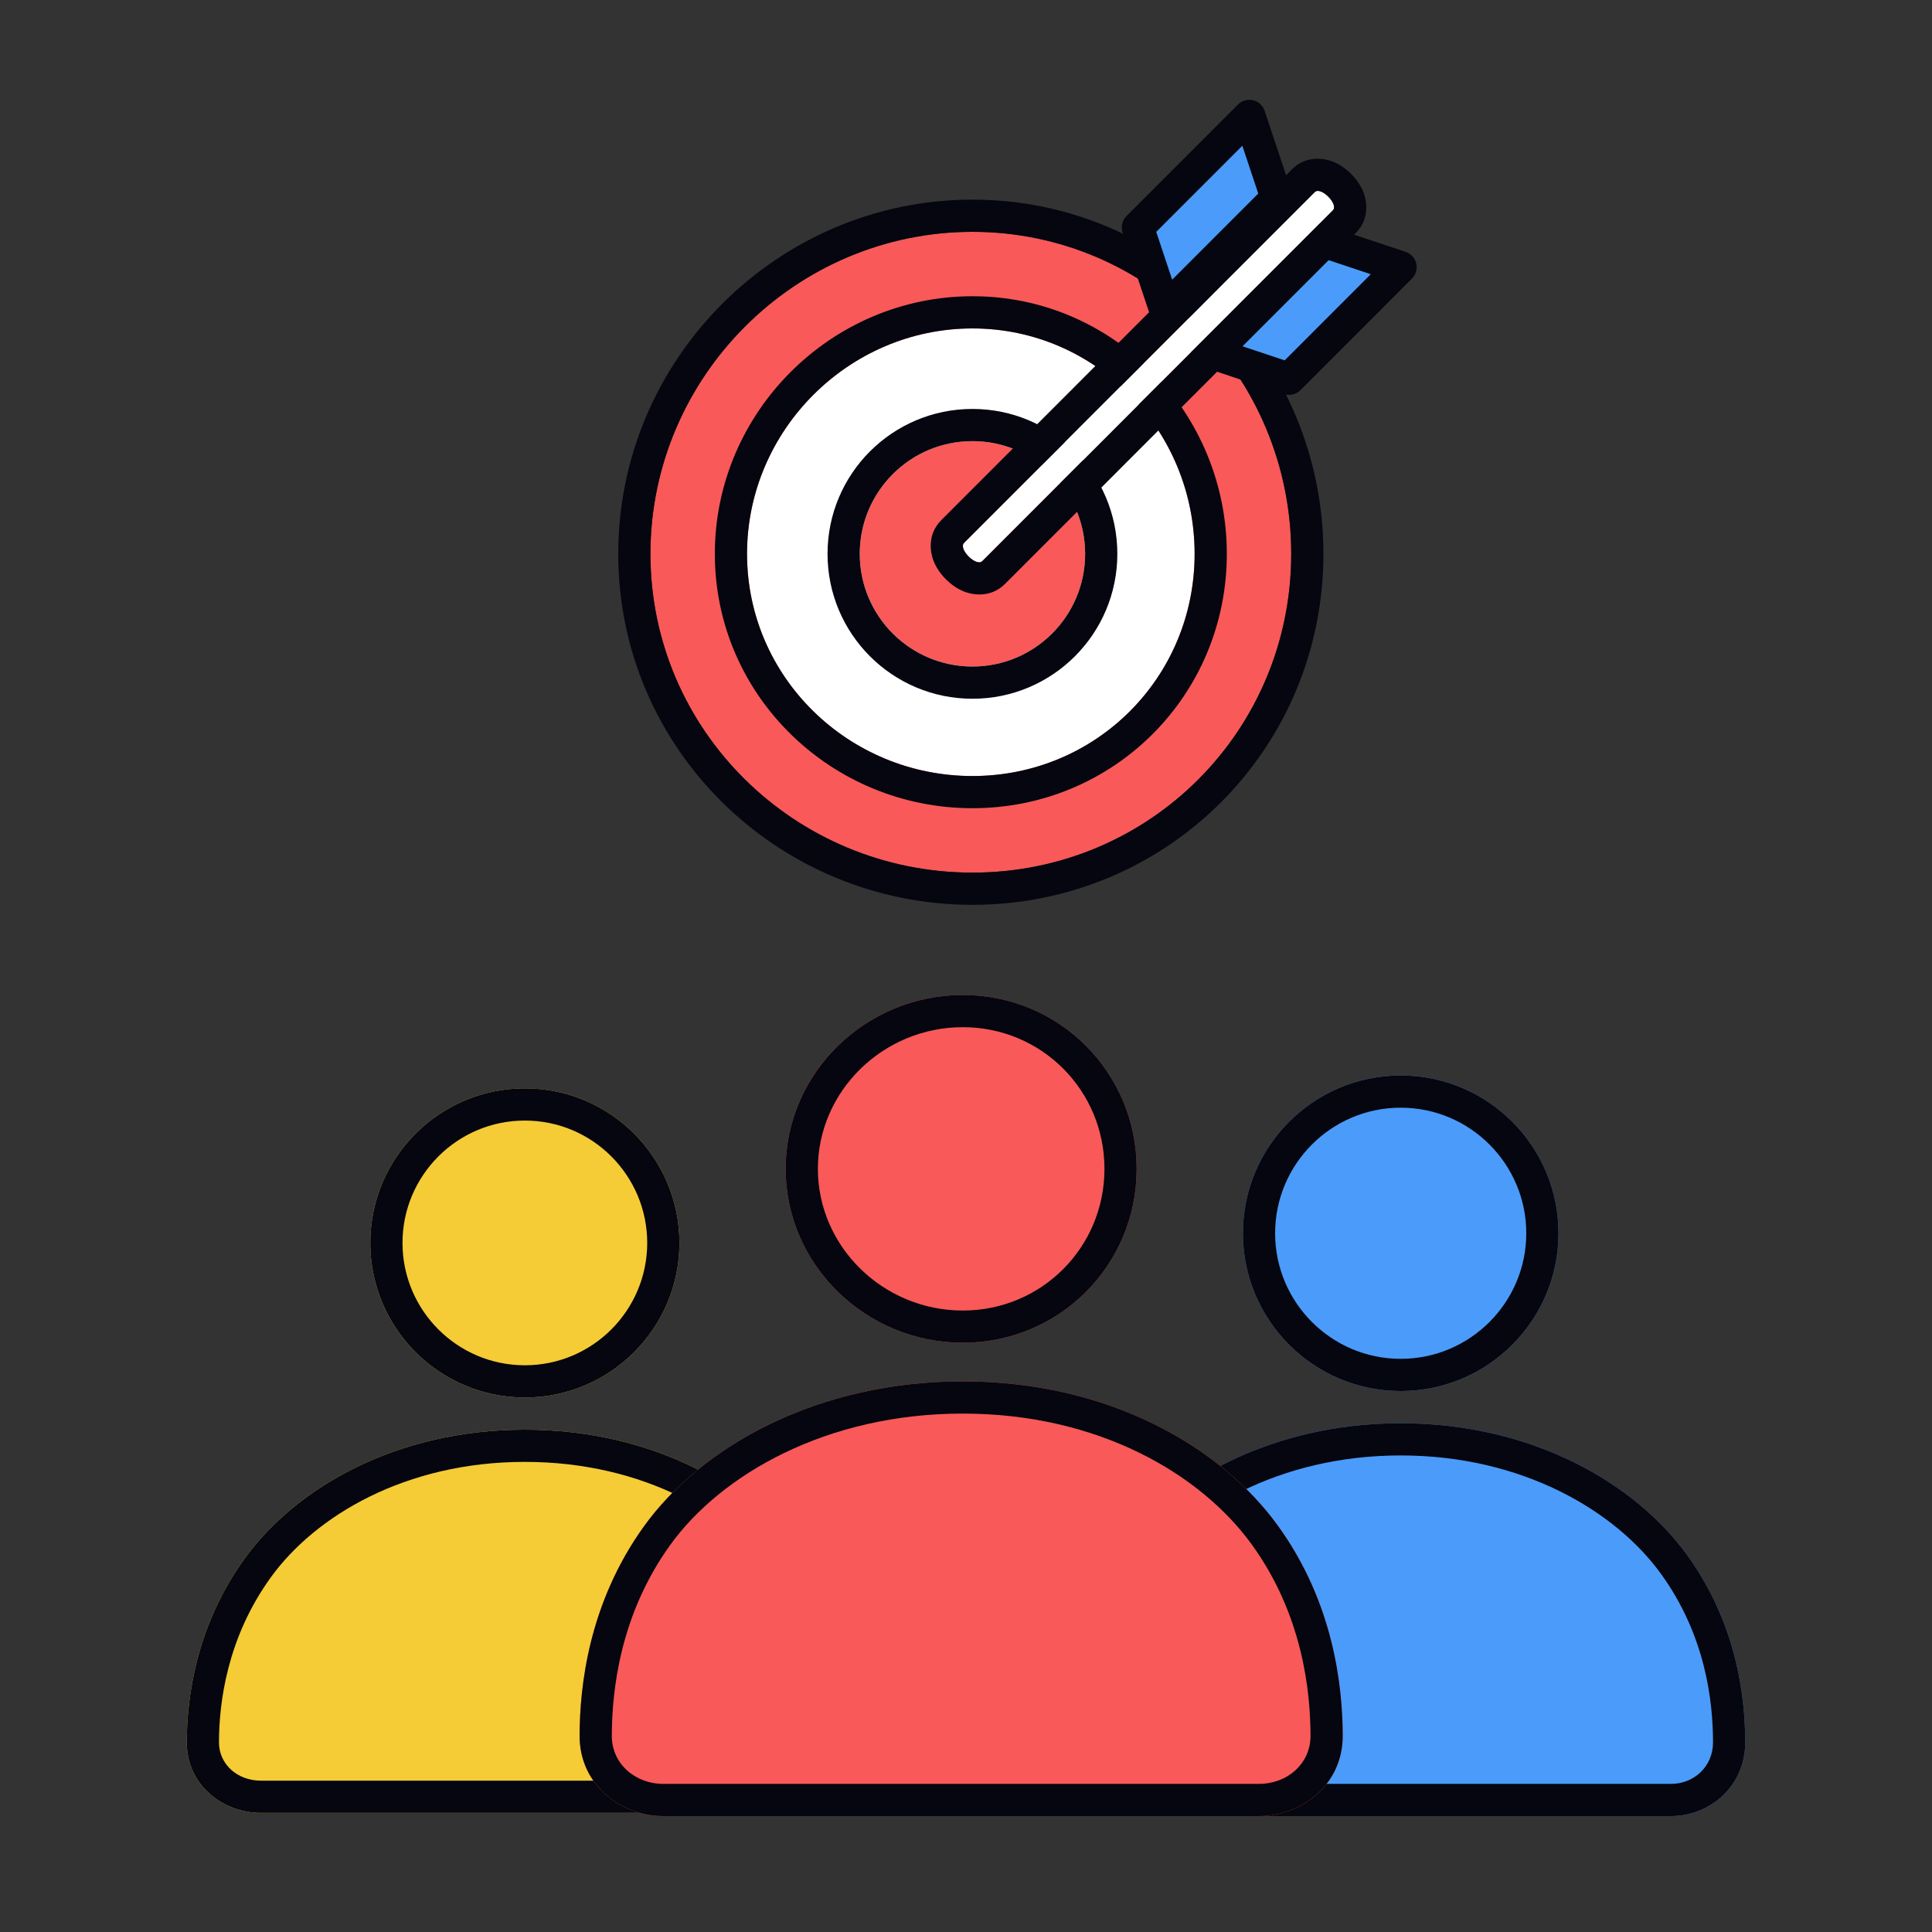
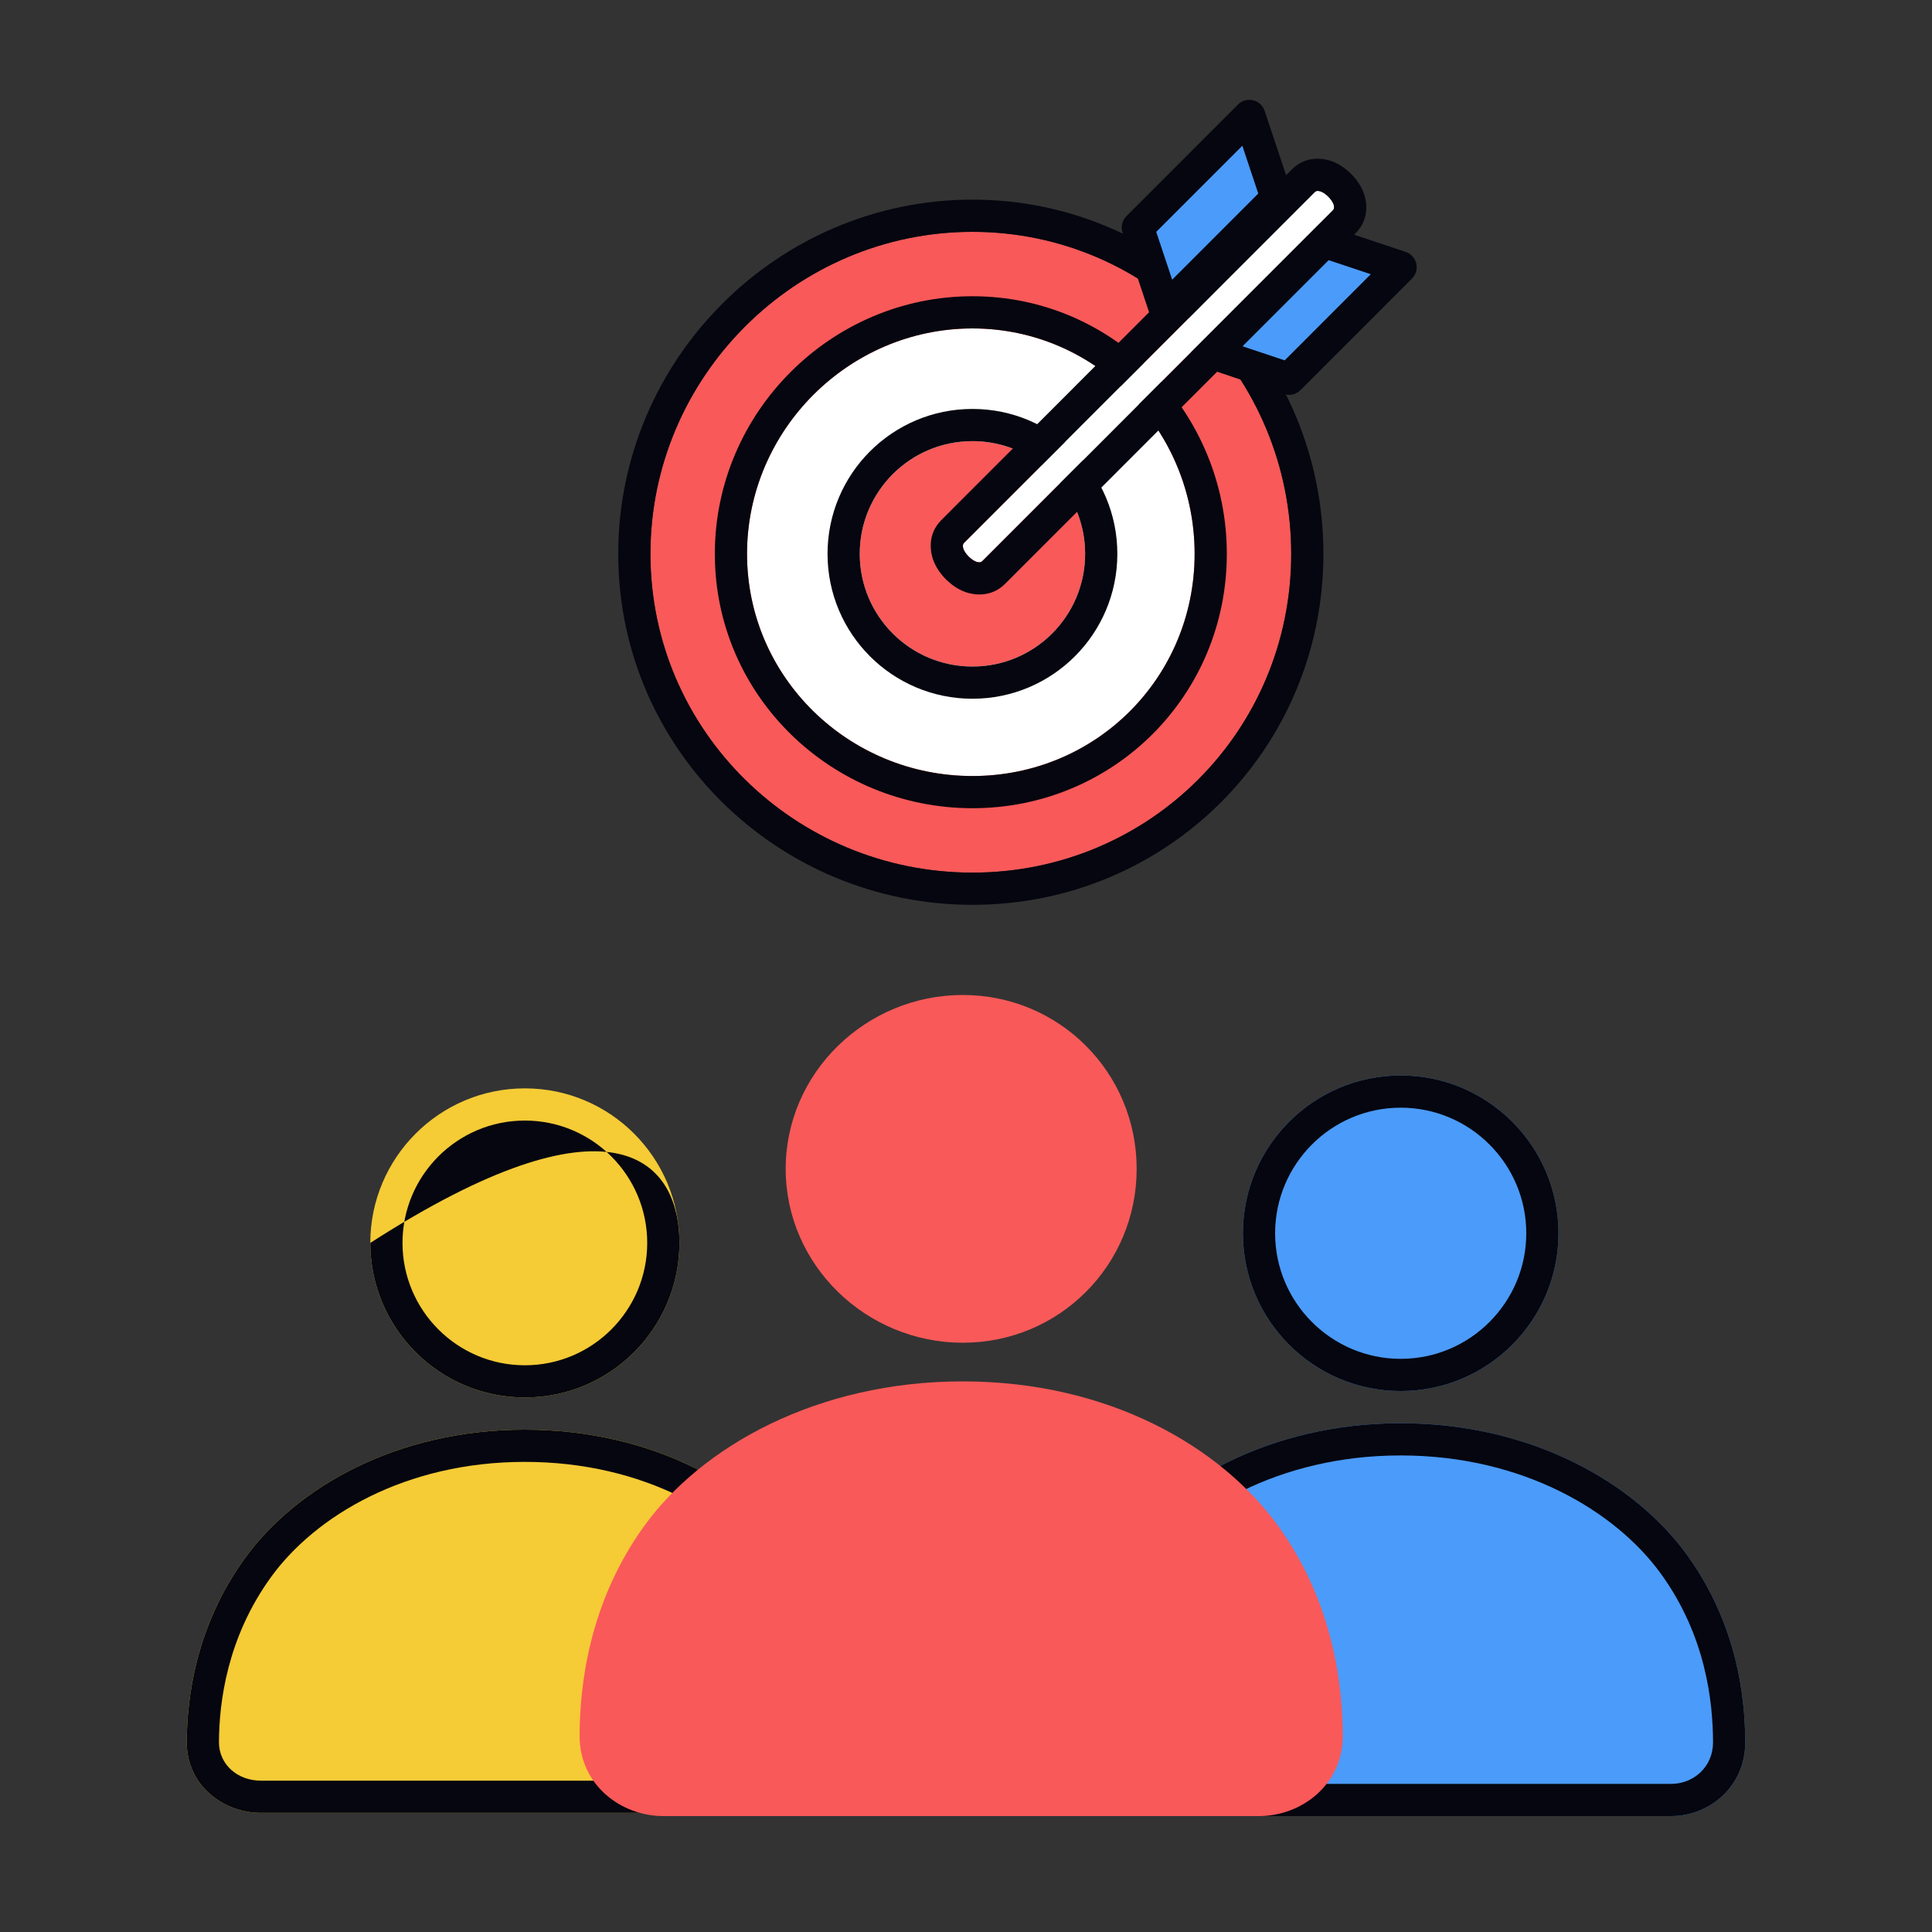
<svg xmlns="http://www.w3.org/2000/svg" width="600" height="600" viewBox="0 0 600 600" fill="none">
  <rect x="0" y="0" width="600" height="600" fill="#333333" stroke="none" />
  <path fill-rule="evenodd" clip-rule="evenodd" d="M76 484C91.82 462.12 122.947 444 163 444C203.053 444 234.179 462.12 250 484C265.29 505.147 267.951 527.588 268 541C268.049 554.486 256.684 563 245 563H81C69.316 563 57.951 554.486 58 541C58.048 527.588 60.71 505.147 76 484Z" fill="#F5CB36" />
  <path fill-rule="evenodd" clip-rule="evenodd" d="M163 434C189.592 434 211 412.382 211 386C211 359.618 189.592 338 163 338C136.408 338 115 359.618 115 386C115 412.382 136.408 434 163 434Z" fill="#F5CB36" />
-   <path d="M163 444C203.053 444 234.179 462.12 250 484C265.29 505.147 267.951 527.588 268 541C268.049 554.486 256.684 563 245 563V553C252.336 553 258.025 547.867 258 541.036C257.955 528.791 255.512 508.69 241.896 489.859C228.087 470.761 200.074 454 163 454C125.926 454 97.913 470.761 84.103 489.859C70.488 508.69 68.044 528.791 68 541.036C67.975 547.867 73.664 553 81 553V563C69.316 563 57.951 554.486 58 541C58.048 527.588 60.71 505.147 76 484C91.82 462.12 122.947 444 163 444ZM245 553V563H81V553H245ZM201 386C201 365.112 184.04 348 163 348C141.96 348 125 365.112 125 386C125 406.888 141.96 424 163 424V434C136.408 434 115 412.382 115 386C115 359.618 136.408 338 163 338C189.592 338 211 359.618 211 386C211 412.382 189.592 434 163 434V424C184.04 424 201 406.888 201 386Z" fill="#05060F" />
+   <path d="M163 444C203.053 444 234.179 462.12 250 484C265.29 505.147 267.951 527.588 268 541C268.049 554.486 256.684 563 245 563V553C252.336 553 258.025 547.867 258 541.036C257.955 528.791 255.512 508.69 241.896 489.859C228.087 470.761 200.074 454 163 454C125.926 454 97.913 470.761 84.103 489.859C70.488 508.69 68.044 528.791 68 541.036C67.975 547.867 73.664 553 81 553V563C69.316 563 57.951 554.486 58 541C58.048 527.588 60.71 505.147 76 484C91.82 462.12 122.947 444 163 444ZM245 553V563H81V553H245ZM201 386C201 365.112 184.04 348 163 348C141.96 348 125 365.112 125 386C125 406.888 141.96 424 163 424V434C136.408 434 115 412.382 115 386C189.592 338 211 359.618 211 386C211 412.382 189.592 434 163 434V424C184.04 424 201 406.888 201 386Z" fill="#05060F" />
  <path fill-rule="evenodd" clip-rule="evenodd" d="M346 483C362.122 460.634 394.184 442 435 442C475.816 442 507.878 460.634 524 483C539.581 504.617 541.95 527.29 542 541C542.05 554.786 530.907 564 519 564H351C339.093 564 327.95 554.786 328 541C328.049 527.29 330.418 504.617 346 483Z" fill="#4B9BFA" />
  <path fill-rule="evenodd" clip-rule="evenodd" d="M435 432C462.098 432 484 409.968 484 383C484 356.032 462.098 334 435 334C407.902 334 386 356.032 386 383C386 409.968 407.902 432 435 432Z" fill="#4B9BFA" />
  <path d="M435 442C475.816 442 507.878 460.634 524 483C539.581 504.617 541.95 527.29 542 541C542.05 554.786 530.907 564 519 564V554C525.962 554 532.028 548.711 532 541.036C531.954 528.381 529.759 508.093 515.888 488.848C501.778 469.273 472.836 452 435 452C397.164 452 368.221 469.274 354.112 488.848C340.24 508.093 338.046 528.381 338 541.036C337.972 548.711 344.038 554 351 554V564C339.093 564 327.95 554.786 328 541C328.049 527.29 330.419 504.617 346 483C362.122 460.634 394.184 442 435 442ZM519 554V564H351V554H519ZM474 383C474 361.537 456.558 344 435 344C413.442 344 396 361.537 396 383C396 404.463 413.442 422 435 422V432C407.902 432 386 409.968 386 383C386 356.032 407.902 334 435 334C462.098 334 484 356.032 484 383C484 409.968 462.098 432 435 432V422C456.558 422 474 404.463 474 383Z" fill="#05060F" />
  <path fill-rule="evenodd" clip-rule="evenodd" d="M200 474C217.854 449.203 253.797 429 299 429C344.203 429 379.145 449.203 397 474C414.256 497.966 416.945 523.8 417 539C417.055 554.285 404.186 564 391 564H206C192.814 564 179.945 554.285 180 539C180.055 523.8 182.744 497.966 200 474Z" fill="#F95959" />
  <path fill-rule="evenodd" clip-rule="evenodd" d="M299 417C329.01 417 353 392.9 353 363C353 333.1 329.01 309 299 309C268.989 309 244 333.1 244 363C244 392.9 268.989 417 299 417Z" fill="#F95959" />
-   <path d="M299 429C344.203 429 379.145 449.203 397 474C414.256 497.966 416.945 523.8 417 539C417.055 554.285 404.186 564 391 564V554C399.78 554 407.031 547.717 407 539.036C406.949 524.851 404.419 501.418 388.885 479.843C373.059 457.863 341.251 439 299 439C256.657 439 223.891 457.932 208.115 479.843C192.581 501.418 190.051 524.851 190 539.036C189.969 547.717 197.22 554 206 554V564C192.814 564 179.945 554.285 180 539C180.055 523.8 182.744 497.966 200 474C217.854 449.203 253.797 429 299 429ZM391 554V564H206V554H391ZM343 363C343 338.61 323.474 319 299 319C274.286 319 254 338.847 254 363C254 387.153 274.286 407 299 407V417C268.989 417 244 392.899 244 363C244 333.101 268.989 309 299 309C329.01 309 353 333.1 353 363C353 392.9 329.01 417 299 417V407C323.474 407 343 387.39 343 363Z" fill="#05060F" />
  <path d="M401 172C401 226.952 356.952 271 302 271C247.048 271 202 226.952 202 172C202 117.048 247.048 72 302 72C356.952 72 401 117.048 401 172Z" fill="#F95959" />
  <path d="M401 172C401 117.048 356.952 72 302 72C247.048 72 202 117.048 202 172C202 226.952 247.048 271 302 271C356.952 271 401 226.952 401 172ZM411 172C411 232.475 362.475 281 302 281C241.656 281 192 232.606 192 172C192 111.525 241.525 62 302 62C362.606 62 411 111.656 411 172Z" fill="#05060F" />
  <path d="M371 172C371 210.384 340.384 241 302 241C263.616 241 232 210.384 232 172C232 133.616 263.616 102 302 102C340.384 102 371 133.616 371 172Z" fill="white" />
  <path d="M371 172C371 133.616 340.384 102 302 102C263.616 102 232 133.616 232 172C232 210.384 263.616 241 302 241C340.384 241 371 210.384 371 172ZM381 172C381 215.907 345.907 251 302 251C258.282 251 222 216.093 222 172C222 128.093 258.093 92 302 92C346.093 92 381 128.282 381 172Z" fill="#05060F" />
  <path d="M337 172C337 191.33 321.33 207 302 207C282.67 207 267 191.33 267 172C267 152.67 282.67 137 302 137C321.33 137 337 152.67 337 172Z" fill="#F95959" />
  <path d="M337 172C337 152.67 321.33 137 302 137C282.67 137 267 152.67 267 172C267 191.33 282.67 207 302 207C321.33 207 337 191.33 337 172ZM347 172C347 196.853 326.853 217 302 217C277.147 217 257 196.853 257 172C257 147.147 277.147 127 302 127C326.853 127 347 147.147 347 172Z" fill="#05060F" />
  <path d="M409.516 74.487L434.967 82.974L400.326 117.63L374.875 109.143L409.516 74.487Z" fill="#4B9BFA" />
  <path d="M436.547 78.23C438.191 78.778 439.434 80.139 439.832 81.826C440.23 83.512 439.727 85.285 438.502 86.51L403.861 121.166C402.522 122.505 400.542 122.973 398.746 122.374L373.295 113.887C371.652 113.339 370.408 111.978 370.01 110.291C369.612 108.604 370.116 106.832 371.341 105.606L405.982 70.951L406.24 70.71C407.567 69.557 409.413 69.181 411.097 69.743L436.547 78.23ZM410.867 80.209L384.13 106.957L398.976 111.908L425.713 85.159L410.867 80.209Z" fill="#05060F" />
  <path fill-rule="evenodd" clip-rule="evenodd" d="M300.828 172.829C299.266 171.267 298.526 169.474 299.414 168.585L408.286 59.668C409.174 58.78 410.966 59.52 412.527 61.083C414.089 62.645 414.829 64.438 413.941 65.326L305.07 174.244C304.182 175.132 302.39 174.391 300.828 172.829Z" fill="white" />
  <path d="M401.216 52.596C405.632 48.178 411.134 49.186 413.515 50.037C416.097 50.959 418.152 52.564 419.597 54.01C421.042 55.456 422.647 57.512 423.569 60.094C424.419 62.477 425.427 67.981 421.011 72.399L312.139 181.316C307.723 185.734 302.222 184.726 299.84 183.875C297.258 182.953 295.204 181.348 293.758 179.902C292.313 178.456 290.708 176.4 289.786 173.817C288.936 171.435 287.928 165.931 292.344 161.513L401.216 52.596ZM299.414 168.585C298.526 169.474 299.266 171.267 300.828 172.829C302.39 174.391 304.182 175.132 305.07 174.244L413.941 65.326C414.829 64.438 414.089 62.645 412.527 61.083C410.966 59.52 409.174 58.78 408.286 59.668L299.414 168.585Z" fill="#05060F" />
  <path d="M388 36L396.484 61.461L361.843 96.117L353.359 70.656L388 36Z" fill="#4B9BFA" />
  <path d="M389.148 31.133C390.834 31.531 392.194 32.775 392.742 34.419L401.226 59.88C401.824 61.677 401.357 63.658 400.018 64.997L365.377 99.653C364.152 100.878 362.38 101.382 360.694 100.984C359.008 100.586 357.648 99.342 357.1 97.698L348.617 72.236C348.018 70.439 348.485 68.459 349.824 67.119L384.465 32.464C385.69 31.238 387.462 30.735 389.148 31.133ZM359.078 72.006L364.027 86.859L390.764 60.11L385.816 45.258L359.078 72.006Z" fill="#05060F" />
</svg>